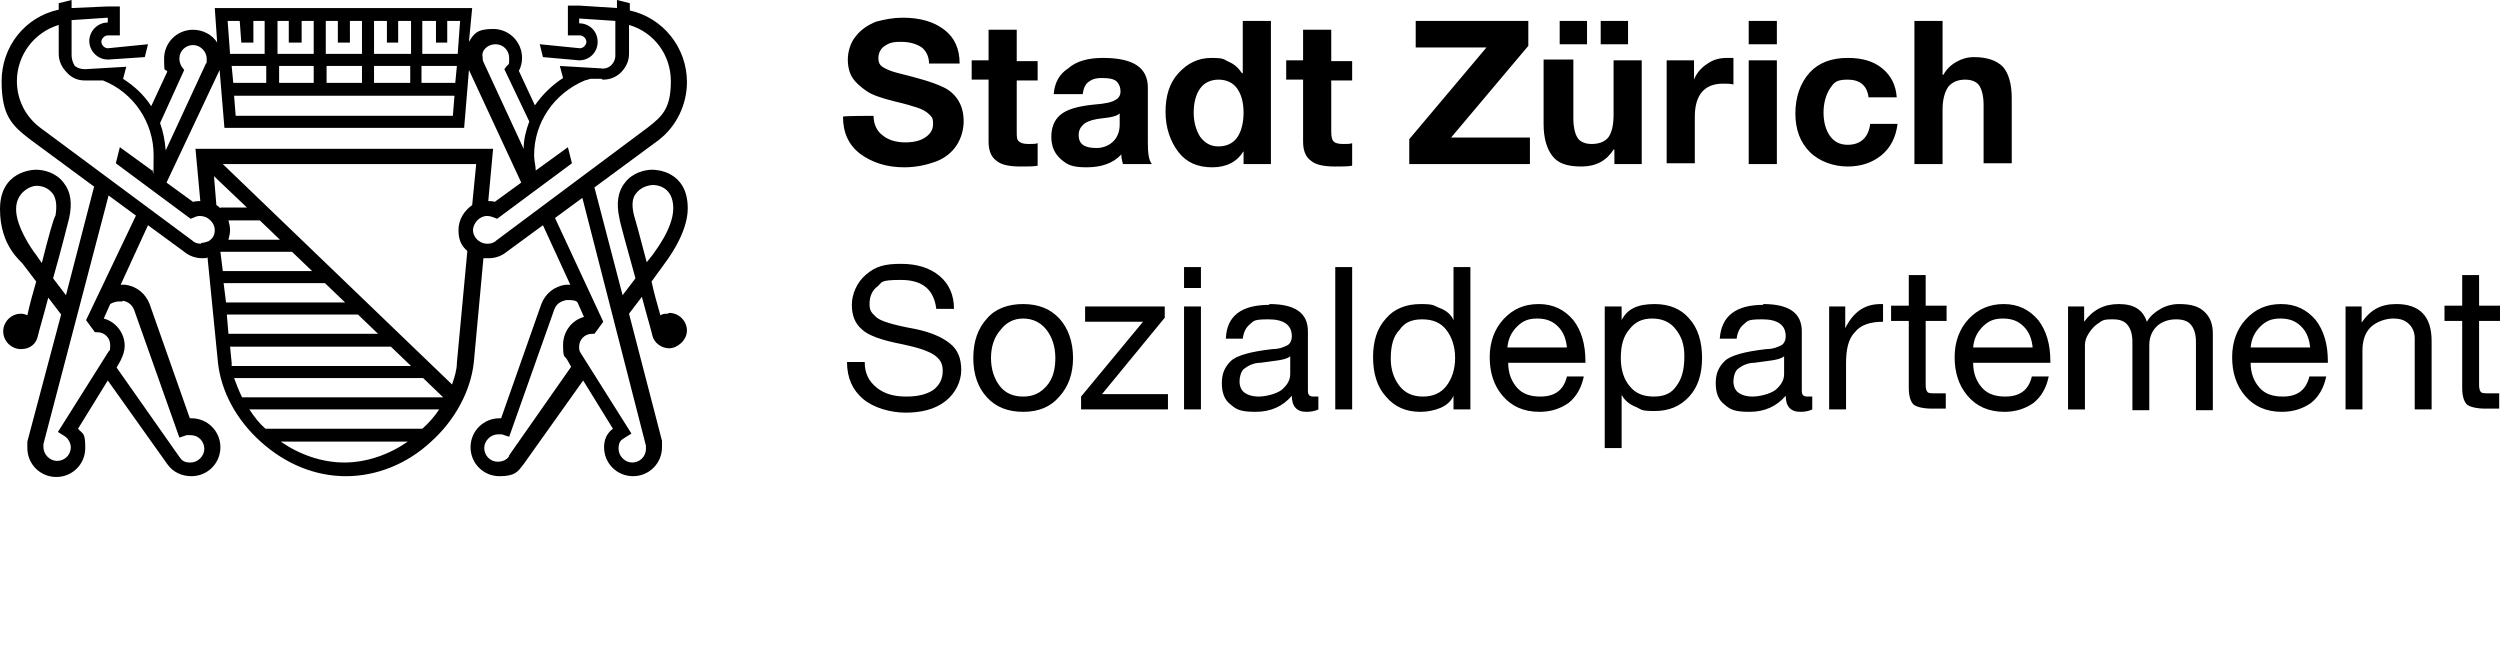
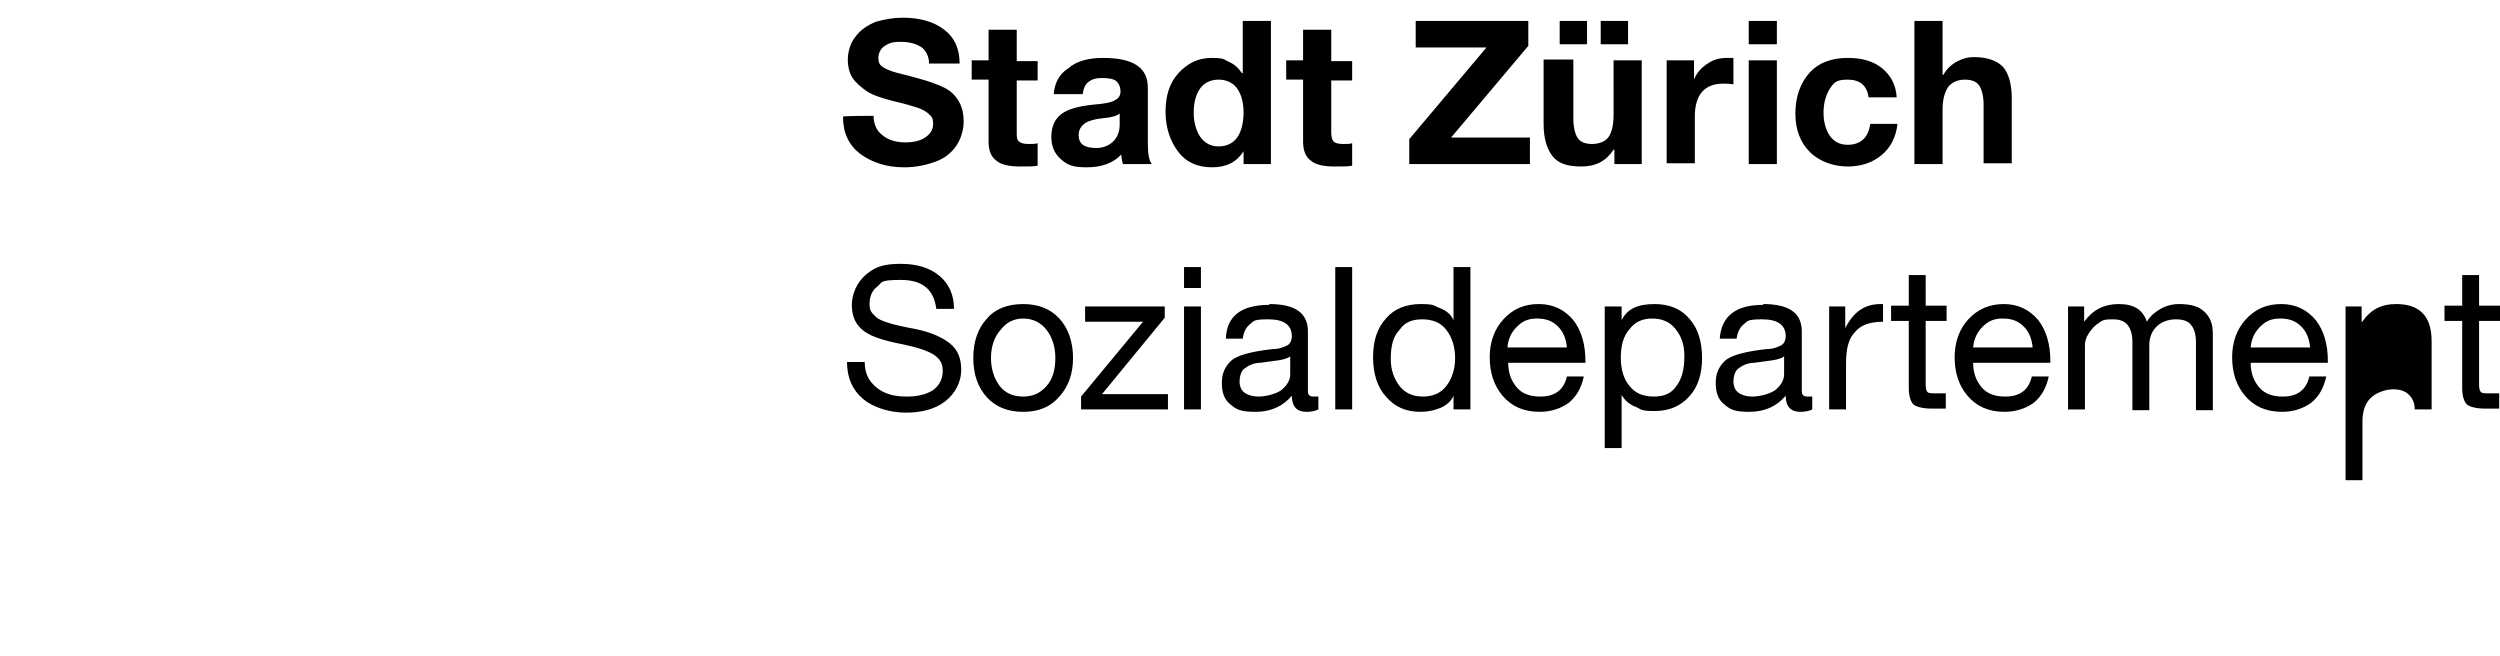
<svg xmlns="http://www.w3.org/2000/svg" id="Ebene_1" data-name="Ebene 1" viewBox="0 0 310.8 81.5">
  <defs>
    <style>.cls-1{fill:#000;stroke-width:0}</style>
  </defs>
-   <path class="cls-1" d="M83 39c-.3 0-.6 0-.9.2-.4-1.4-.8-2.8-1.1-4.2l1.6-2.2c.2-.3 2.9-3.7 2.9-6.9 0-4.7-4-4.8-4.4-4.8-1 0-2.5.4-3.4 1.6-.9 1.1-1.1 2.6-.7 4.4 0 .3 1 3.9 2 7.5l-1.6 2.1-3.5-13.4 8-5.9c2.2-1.7 3.5-4.4 3.5-7.2 0-4.3-3-8-7.1-8.9V.4L76.7 0v1L72.1.7h-1.5v3.7h1.5c.4 0 .8.4.8.8s-.4.8-.8.8l-5-.5.4 1.6 4.5.4c1.3 0 2.3-1 2.3-2.3s-1-2.3-2.3-2.3v-.6l4.5.3v4.3c0 .5-.2.9-.5 1.2s-.8.5-1.3.4l-5.1-.3.4 1.5c-1.4.9-2.6 2.1-3.5 3.4l-2-4.3c.3-.5.4-1.1.4-1.6 0-2-1.6-3.6-3.6-3.6s-2.4.6-3 1.6l.4-4.2h-32l.3 4.3c-.6-1-1.8-1.6-3-1.6-2 0-3.6 1.6-3.6 3.6s.1 1.1.4 1.6l-2 4.3c-.9-1.4-2.1-2.5-3.5-3.4l.4-1.5-5.1.3c-.5 0-.9-.1-1.3-.4-.3-.5-.4-.9-.4-1.4V2.5l4.5-.3v.6c-1.3 0-2.3 1.1-2.3 2.3s1 2.3 2.3 2.3h.1l4.5-.3.4-1.6-5 .5c-.4 0-.8-.4-.8-.8s.4-.8.8-.8h1.5V.8h-1.5L8.9 1V0L7.3.4v.8C3.1 2.1.2 5.8.2 10.1s1.3 5.5 3.5 7.2l8 5.9-3.5 13.5-1.6-2.1c1-3.5 1.9-7.1 2-7.5.4-1.8.2-3.3-.7-4.4-.9-1.2-2.4-1.6-3.4-1.6-.5 0-4.5.2-4.5 4.9s2.7 6.5 2.9 6.9L4.5 35c-.4 1.4-.8 2.8-1.1 4.2-.2-.1-.5-.2-.8-.2-1.2 0-2.2 1-2.2 2.2s1 2.2 2.2 2.2 1.9-.7 2.1-1.6c.1-.5.7-2.5 1.3-4.8l1.6 2.1-4.2 15.8v.8c0 2 1.6 3.6 3.6 3.6s3.6-1.6 3.6-3.6-.3-1.7-.9-2.4l3.7-6 7.4 10.4c.7 1 1.8 1.5 3 1.5 2 0 3.6-1.6 3.6-3.6S25.8 52 23.8 52h-.2l-5-14.2c-.5-1.3-1.6-2.2-3-2.4H15l3.4-7.4 4.5 3.3c.6.5 1.4.8 2.2.8s.4 0 .7-.1l1.3 13.1c.4 3.6 2.3 7.1 5.3 9.8 3.1 2.8 6.8 4.3 10.6 4.3s7.6-1.5 10.6-4.3c3-2.7 4.9-6.3 5.3-9.8l1.2-13h.7c.8 0 1.6-.3 2.2-.8l4.5-3.3 3.4 7.4h-.6c-1.4.2-2.5 1.1-3 2.4l-5 14.2h-.2c-2 0-3.6 1.6-3.6 3.6s1.6 3.6 3.6 3.6 2.3-.6 3-1.5l7.4-10.4 3.7 6c-.8.6-1.1 1.4-1.1 2.3 0 2 1.6 3.6 3.6 3.6s3.6-1.6 3.6-3.6v-.8L78.2 39l1.6-2.1c.6 2.3 1.2 4.3 1.3 4.8.2.9 1.1 1.6 2.1 1.6s2.2-1 2.2-2.2-1-2.2-2.2-2.2zM5.2 32.7l-.7-1C3.8 30.8 2 28.1 2 26s1.8-2.9 2.5-2.9 1.4.2 2 .9c.5.6.6 1.6.4 2.8-.2.2-.9 2.7-1.7 5.9zM61.6 5.5c1 0 1.7.8 1.7 1.7s0 .7-.3 1l-.3.4 3.1 6.5c-.4 1.1-.7 2.2-.7 3.4l-5-10.8c-.1-.2-.1-.4-.1-.6-.2-.8.6-1.6 1.6-1.6zm-10.7 4.8h-4.4V8.2H51v2.1zm-5.9 0h-4.4V8.2H45v2.1zm-5.9 0h-4.4V8.2H39v2.1zm-6 0H29l-.2-2.1h4.3v2.1zm23.4 1.6l-.2 2.5h-27l-.2-2.5h27.4zm.1-1.6h-4.2V8.2h4.4l-.2 2.1zm-2.4-7.7v2.7h1.4V2.6h1.6l-.3 4.1h-4.4V2.6h1.7zm-6.1 0v2.7h1.4V2.6h1.6v4.1h-4.6V2.6h1.6zm-6.1 0v2.7h1.5V2.6H45v4.1h-4.5V2.6H42zm-6.1 0v2.7h1.6V2.6H39v4.1h-4.5V2.6h1.4zm-6.1 0l.2 2.7h1.5V2.6h1.4v4.1h-4.3l-.3-4.1h1.5zm-2.5 6.1l.6 7.2h29.8l.6-7.2 6.5 14-3.3 2.4c-.2-.1-.5-.1-.8-.1l.6-6.5h-37l.6 6.5c-.3 0-.6 0-.9.1l-3.3-2.4 6.6-14zm1.1 18.7h3.9l2.5 2.4h-6.4c.1-.4.2-.8.2-1.2s-.1-.8-.2-1.2zm-1-1.5c-.1-.1-.3-.3-.5-.4l-.3-3.6 4.1 3.9h-3.3v.1zM22.9 8.7l-.3-.4c-.2-.3-.3-.7-.3-1 0-1 .8-1.7 1.7-1.7s1.7.8 1.7 1.7 0 .4-.1.6l-5 10.8c-.1-1.2-.3-2.3-.7-3.4l3-6.6zm-7.7 28.7c.4 0 1.2.3 1.5 1.2l5.6 15.8.9-.3h.5c1 0 1.7.8 1.7 1.7s-.8 1.7-1.7 1.7-1.1-.3-1.4-.7l-7.8-11.1.5-.9c.3-.6.5-1.2.5-1.8 0-1.6-1.1-3-2.6-3.4l.8-1.8c.3-.2.9-.4 1.5-.3zm-4.5 2.4l1.1 1.5h.3c.9 0 1.6.7 1.6 1.6s-.1.6-.2.8l-6.3 10 .8.5c.5.3.8.9.8 1.4 0 1-.8 1.7-1.7 1.7s-1.7-.8-1.7-1.7v-.4l8.1-30.9 3.4 2.5-6.2 13zM25 30.3c-.4 0-.8-.1-1.1-.4l-19-14.1c-1.8-1.4-2.8-3.5-2.8-5.7 0-3.3 2.2-6.1 5.2-7v3.6c0 .9.4 1.7 1 2.3.6.7 1.4 1 2.2 1h2.3c3.8 1.5 6.3 5.2 6.3 9.3s-.1 1.3-.2 1.9l-4-2.9-.5 2 9.3 6.9.5-.2c.4-.2.9-.2 1.4 0 .6.3 1.1.9 1.1 1.6s-.3 1.1-.8 1.4c-.3.1-.6.2-.9.2zm2.4 1h8.9l2.5 2.4H27.7l-.3-2.4zm.4 3.9h12.6l2.5 2.4H28.1l-.3-2.4zm.4 3.9h16.3l2.5 2.4H28.4l-.2-2.4zm.6 6l-.2-2h20l2.5 2.4H28.8v-.4zm.3 1.9h23.5l2.5 2.4h-25c-.4-.8-.7-1.6-1-2.4zm13.7 10.5c-2.8 0-5.6-1-7.9-2.6h15.8c-2.3 1.6-5.1 2.6-7.9 2.6zm9.7-4.2H33c-.8-.7-1.4-1.5-2-2.4h23.6c-.6.9-1.3 1.7-2.1 2.4zm4.3-8.2c0 .9-.3 1.8-.6 2.7L27.7 20.4h31.5l-.5 5.1c-1 .7-1.7 1.8-1.7 3.1s.4 2 1.1 2.6l-1.3 13.9zm4.9-15.2c-.3.3-.7.4-1.1.4s-.7-.1-1-.3c-.5-.3-.8-.9-.8-1.4s.4-1.3 1.1-1.6c.4-.2.9-.2 1.4 0l.5.2 9.3-6.9-.5-2-4 2.9c0-.6-.2-1.2-.2-1.9 0-4.1 2.5-7.7 6.3-9.3 0 0 .4-.1.7-.2h1.4q0 .1.2.1c.8 0 1.6-.3 2.2-.9.6-.6 1-1.4 1-2.3V3.1c3.1.9 5.2 3.7 5.2 7s-1 4.3-2.8 5.7L61.7 29.9zm1.6 26.8c-.3.5-.9.7-1.4.7-1 0-1.7-.8-1.7-1.7S61 54 61.9 54h.5l.9.3 5.6-15.8c.3-.9 1.1-1.1 1.5-1.2.6 0 1.2 0 1.4.3l.8 1.8c-1.5.4-2.6 1.8-2.6 3.5s.2 1.3.5 1.8l.5.9-7.7 11zm17-1.3v.4c0 1-.8 1.7-1.7 1.7s-1.7-.8-1.7-1.7.3-1.1.8-1.4l.8-.5-6.3-10c-.2-.3-.2-.5-.2-.8 0-.9.7-1.6 1.6-1.6h.3L75 40l-6-12.9 3.4-2.5 7.9 30.8zm-1.5-28.7c-.3-1.3-.2-2.2.4-2.8.5-.6 1.4-.9 2-.9s2.5.3 2.5 2.9-2.5 5.6-2.5 5.7l-.8 1c-.8-3.1-1.5-5.6-1.6-5.9z" id="Bildmarke" />
  <path class="cls-1" d="M112.2 2.2c2.2 0 3.9.5 5.2 1.5 1.3 1 1.9 2.4 1.9 4.2h-3.8c0-.9-.4-1.6-.9-2-.6-.4-1.4-.7-2.6-.7s-1.5.2-2 .5-.8.9-.8 1.5.2.9.5 1.1c.3.2.7.4 1.3.6.6.2 1.6.4 3 .8 1.5.4 2.6.8 3.4 1.2s1.4 1 1.8 1.7.6 1.5.6 2.5-.3 2.1-.9 3-1.5 1.6-2.6 2-2.4.7-3.9.7c-2.2 0-4-.6-5.5-1.7-1.4-1.1-2.1-2.6-2.1-4.6 0-.1 3.8-.1 3.8-.1 0 1 .4 1.9 1.1 2.4.7.6 1.7.9 2.8.9s1.9-.2 2.5-.6 1-.9 1-1.7-.2-.9-.5-1.2-.8-.6-1.4-.8-1.6-.5-2.9-.8c-1.6-.4-2.8-.8-3.5-1.3s-1.3-1-1.7-1.6c-.4-.6-.6-1.4-.6-2.3s.3-2.1 1-2.9c.6-.8 1.5-1.4 2.5-1.8 1.1-.3 2.2-.5 3.3-.5zm14.2 1.5v3.9h2.6V10h-2.6v6.4c0 .6 0 1 .3 1.2.2.2.6.3 1.2.3s.8 0 1.1-.1v2.8c-.5.1-1.2.1-2.1.1-1.4 0-2.4-.2-3-.7-.7-.5-1-1.3-1-2.4V9.9h-2.1V7.5h2.1V3.7h3.5zm10.7 3.5c3.8 0 5.6 1.2 5.6 3.7v6.8c0 1.3.1 2.2.5 2.7h-3.6c-.1-.4-.2-.8-.2-1.2-1 1.1-2.5 1.6-4.3 1.6s-2.4-.3-3.2-1-1.2-1.6-1.2-2.8.4-2.1 1.1-2.7c.8-.7 2.2-1.1 4.2-1.3 1.4-.1 2.3-.3 2.7-.6.4-.2.6-.6.6-1 0-.6-.2-1-.5-1.3-.4-.3-.9-.4-1.8-.4s-1.3.2-1.7.5-.6.8-.7 1.5H131c.1-1.4.7-2.5 1.8-3.2 1-.9 2.5-1.3 4.3-1.3zm-3 9.6c0 1.1.7 1.6 2.2 1.6s2.9-1 2.9-2.9v-1.4c-.3.3-1 .5-2.1.6-1 .1-1.7.3-2.2.6-.5.4-.8.8-.8 1.5zM158 2.6v17.8h-3.4v-1.6c-.8 1.3-2.1 2-3.9 2s-3.2-.6-4.2-1.9-1.6-3-1.6-5 .5-3.6 1.6-4.8 2.4-1.9 4.1-1.9 1.5.2 2.2.5 1.2.8 1.6 1.4h.1V2.6h3.5zM148.4 14c0 1.2.3 2.2.8 3 .6.8 1.3 1.2 2.3 1.2s1.8-.4 2.3-1.1.8-1.8.8-3.1-.3-2.3-.8-3-1.3-1.1-2.3-1.1-1.8.4-2.3 1.1c-.5.7-.8 1.7-.8 3zm17.1-10.3v3.9h2.6V10h-2.6v6.4c0 .6.1 1 .3 1.2s.6.3 1.2.3.8 0 1.1-.1v2.8c-.5.1-1.2.1-2.1.1-1.4 0-2.4-.2-3-.7-.7-.5-1-1.3-1-2.4V9.9h-2.1V7.5h2.1V3.7h3.5zM190 2.6v3.1l-9.6 11.4h9.8v3.3h-15v-3.1l9.6-11.4H176V2.6h14zm5.6 4.9v7.3c0 1 .2 1.8.5 2.3s.9.8 1.8.8 1.7-.3 2.1-.9c.4-.6.6-1.5.6-2.8V7.5h3.5v12.9h-3.4v-1.8h-.1c-.9 1.4-2.2 2.1-4 2.1s-2.9-.4-3.6-1.3c-.7-.9-1.1-2.2-1.1-4v-8h3.7zm1.7-4.9v2.9h-3.4V2.6h3.4zm5.1 0v2.9H199V2.6h3.4zm12.3 4.6h.8v3.3c-.4-.1-.8-.1-1.3-.1-2.3 0-3.5 1.4-3.5 4.1v5.8h-3.5V7.5h3.4v2.4c.3-.8.9-1.5 1.7-2 .7-.5 1.5-.7 2.4-.7zm6.2-4.6v2.9h-3.5V2.6h3.5zm0 4.9v12.9h-3.5V7.5h3.5zm8.8-.3c1.8 0 3.2.4 4.3 1.3 1.1.9 1.7 2.1 1.8 3.6h-3.5c-.2-1.5-1.1-2.2-2.6-2.2s-1.7.4-2.2 1.1c-.5.8-.8 1.8-.8 3s.3 2.2.8 2.9 1.2 1.1 2.2 1.1c1.6 0 2.6-.9 2.8-2.6h3.4c-.2 1.7-.9 3-2 3.9s-2.5 1.4-4.2 1.4-3.5-.6-4.7-1.8c-1.2-1.2-1.8-2.8-1.8-4.8s.6-3.8 1.8-5.1c1.1-1.2 2.7-1.8 4.7-1.8zm11.8-4.6v6.7h.1c.4-.7.9-1.2 1.6-1.6.7-.4 1.4-.6 2.2-.6 1.6 0 2.8.4 3.6 1.2.7.8 1.1 2.1 1.1 3.9v8.1h-3.5V13c0-1-.2-1.8-.5-2.3s-.9-.8-1.8-.8-1.6.3-2.1.9c-.4.6-.7 1.5-.7 2.8v6.8H238V2.6h3.5z" id="Stadt_Zürich" data-name="Stadt Zürich" />
-   <path class="cls-1" d="M112 32.8c2 0 3.6.5 4.8 1.5 1.2 1 1.8 2.4 1.8 4.1h-2.2c-.3-2.4-1.7-3.6-4.4-3.6s-2.3.3-2.9.8c-.7.5-1 1.3-1 2.2s.3 1.1.8 1.6 2.1 1 4.9 1.5c1.9.4 3.3 1 4.3 1.8s1.4 1.9 1.4 3.3-.7 2.9-2 3.9-3 1.4-4.9 1.4-4-.6-5.3-1.7-2-2.6-2-4.6h2.2c0 1.4.5 2.4 1.5 3.2s2.2 1.1 3.7 1.1 2.5-.3 3.3-.8c.8-.6 1.2-1.4 1.2-2.4s-.4-1.5-1.1-2c-.8-.5-2-.9-3.9-1.3-2.6-.5-4.3-1.1-5.1-1.9-.8-.7-1.2-1.7-1.2-3s.6-2.8 1.8-3.8 2.3-1.3 4.3-1.3zm15.2 5c1.9 0 3.4.6 4.5 1.8s1.7 2.9 1.7 4.9-.6 3.6-1.7 4.8c-1.1 1.3-2.6 1.9-4.5 1.9s-3.4-.6-4.5-1.8-1.7-2.8-1.7-4.9.6-3.7 1.7-4.9c1-1.2 2.6-1.8 4.5-1.8zm-4 6.7c0 1.4.4 2.6 1.1 3.5s1.7 1.3 2.9 1.3 2.1-.4 2.9-1.3c.8-.9 1.1-2.1 1.1-3.5s-.4-2.6-1.1-3.5c-.7-.9-1.7-1.4-2.9-1.4s-2.1.5-2.8 1.4c-.8.9-1.2 2.1-1.2 3.5zm21.6-6.4v1.4L137 49h8.2v1.9h-10.8v-1.6l7.7-9.3h-7.2v-1.9h9.9zm4.5-4.9v2.6h-2.1v-2.6h2.1zm0 4.9v12.8h-2.1V38.1h2.1zm8.5-.3c3.2 0 4.8 1.1 4.8 3.4v7.4c0 .5.2.7.7.7h.6v1.6c-.4.2-.9.3-1.5.3-1.2 0-1.8-.7-1.8-2-1.1 1.3-2.6 2-4.5 2s-2.4-.3-3.1-.9c-.8-.6-1.1-1.5-1.1-2.7s.4-2 1.1-2.7c.7-.7 2.5-1.2 5.2-1.5.9 0 1.5-.3 1.9-.5.3-.2.5-.6.5-1.1 0-1.4-1-2.1-2.9-2.1s-1.8.2-2.3.6c-.5.4-.8 1-.9 1.8h-2.1c.1-2.8 1.9-4.2 5.4-4.2zm-3.7 9.6c0 .6.2 1.1.6 1.4.4.3 1 .5 1.8.5s2.1-.3 2.8-.8c.7-.6 1.1-1.2 1.1-2v-2.2c-.4.3-.9.4-1.5.5l-2.2.3c-.9 0-1.6.4-2.1.8-.3.3-.5.9-.5 1.5zm14-14.2v17.7H166V33.2h2.1zm14.7 0v17.7h-2.1v-1.7c-.3.7-.9 1.2-1.6 1.5-.7.3-1.6.5-2.5.5-1.8 0-3.2-.6-4.3-1.9-1.1-1.2-1.6-2.9-1.6-4.9s.5-3.6 1.6-4.8c1-1.2 2.5-1.8 4.3-1.8s1.6.2 2.4.5 1.4.8 1.7 1.5v-6.6h2.1zm-9.9 11.4c0 1.4.4 2.5 1.1 3.4.7.9 1.7 1.3 2.9 1.3s2.2-.4 2.9-1.3c.7-.9 1.1-2.1 1.1-3.5s-.4-2.6-1.1-3.5c-.7-.9-1.7-1.3-3-1.3s-2.2.4-2.8 1.3c-.8.8-1.1 2-1.1 3.6zm18.4-6.8c1.8 0 3.2.7 4.3 2 1 1.3 1.5 3 1.5 5.1v.2h-9.6c0 1.3.4 2.3 1.1 3.1s1.7 1.1 2.9 1.1c1.8 0 2.9-.8 3.3-2.5h2.1c-.3 1.4-.9 2.5-1.9 3.3-1 .7-2.2 1.1-3.6 1.1-2 0-3.5-.7-4.6-2s-1.6-2.9-1.6-4.8.6-3.5 1.7-4.7c1.2-1.3 2.6-1.9 4.4-1.9zm3.5 5.4c-.1-1-.4-1.9-1.1-2.6-.7-.7-1.5-1-2.6-1s-1.8.3-2.5 1-1.1 1.5-1.2 2.6h7.4zm10.9-5.4c1.8 0 3.3.6 4.3 1.8 1.1 1.2 1.6 2.9 1.6 4.9s-.5 3.6-1.6 4.8-2.5 1.8-4.3 1.8-1.6-.2-2.3-.5c-.8-.3-1.4-.8-1.8-1.5v6.6h-2.1V38.1h2.1v1.7c.7-1.4 2-2 4.1-2zm-4.2 6.7c0 1.5.4 2.7 1.1 3.5.7.9 1.7 1.3 3 1.3s2.2-.4 2.8-1.3c.7-.9 1-2.1 1-3.7s-.4-2.5-1.1-3.4c-.7-.9-1.7-1.3-2.9-1.3s-2.1.4-2.8 1.3c-.8.9-1.1 2.1-1.1 3.6zm17.7-6.7c3.2 0 4.8 1.1 4.8 3.4v7.4c0 .5.2.7.7.7h.6v1.6c-.4.2-.9.3-1.5.3-1.2 0-1.8-.7-1.8-2-1.1 1.3-2.6 2-4.5 2s-2.4-.3-3.1-.9c-.8-.6-1.1-1.5-1.1-2.7s.4-2 1.1-2.7c.7-.7 2.5-1.2 5.2-1.5.9 0 1.5-.3 1.9-.5.3-.2.5-.6.5-1.1 0-1.4-1-2.1-2.9-2.1s-1.8.2-2.3.6c-.5.4-.8 1-.9 1.8h-2.1c.2-2.8 2-4.2 5.4-4.2zm-3.7 9.6c0 .6.2 1.1.6 1.4.4.3 1 .5 1.8.5s2.1-.3 2.8-.8c.7-.6 1.1-1.2 1.1-2v-2.2c-.4.3-.9.4-1.5.5l-2.2.3c-.9 0-1.6.4-2.1.8-.3.3-.5.9-.5 1.5zm18.6-9.6V40c-1.6 0-2.8.4-3.5 1.3-.8.8-1.1 2.1-1.1 3.9v5.7h-2.1V38.1h2v2.7c1-2 2.4-3 4.4-3h.3zm5.3-3.6V38h2.6v1.9h-2.6v8c0 .4.1.7.2.8.1.2.5.2 1.1.2h1.2v1.9h-1.7c-1.1 0-1.9-.2-2.3-.5-.4-.4-.6-1.1-.6-2.1v-8.3h-2.2V38h2.2v-3.8h2.1zm9.7 3.6c1.8 0 3.2.7 4.3 2 1 1.3 1.5 3 1.5 5.1v.2h-9.6c0 1.3.4 2.3 1.1 3.1s1.7 1.1 2.9 1.1c1.8 0 2.9-.8 3.3-2.5h2.1c-.3 1.4-.9 2.5-1.9 3.3-1 .7-2.2 1.1-3.6 1.1-2 0-3.5-.7-4.6-2s-1.6-2.9-1.6-4.8.6-3.5 1.7-4.7c1.2-1.3 2.7-1.9 4.4-1.9zm3.6 5.4c-.1-1-.4-1.9-1.1-2.6-.7-.7-1.5-1-2.6-1s-1.8.3-2.5 1-1.1 1.5-1.2 2.6h7.4zm10.7-5.4c1.9 0 3 .7 3.5 2.2.4-.7 1-1.2 1.7-1.6.7-.4 1.5-.6 2.3-.6 1.5 0 2.5.3 3.2 1s1 1.5 1 2.7V51H273v-8.5c0-.9-.2-1.6-.6-2.1s-1-.7-1.9-.7-1.8.3-2.4.9c-.6.6-.9 1.4-.9 2.3V51h-2.1v-8.5c0-.9-.2-1.6-.6-2.1s-1-.7-1.8-.7-1.2 0-1.7.4c-.5.3-.9.7-1.3 1.3s-.5 1.1-.5 1.5v8h-2.1V38.1h2V40c1.1-1.5 2.5-2.2 4.3-2.2zm20.2 0c1.8 0 3.2.7 4.3 2 1 1.3 1.5 3 1.5 5.1v.2h-9.6c0 1.3.4 2.3 1.1 3.1s1.7 1.1 2.9 1.1c1.8 0 2.9-.8 3.3-2.5h2.1c-.3 1.4-.9 2.5-1.9 3.3-1 .7-2.2 1.1-3.6 1.1-2 0-3.5-.7-4.6-2s-1.6-2.9-1.6-4.8.6-3.5 1.7-4.7c1.2-1.3 2.6-1.9 4.4-1.9zm3.6 5.4c-.1-1-.4-1.9-1.1-2.6-.7-.7-1.5-1-2.6-1s-1.8.3-2.5 1-1.1 1.5-1.2 2.6h7.4zm10.7-5.4c2.9 0 4.4 1.5 4.4 4.6v8.5h-2.1v-8.8c0-.7-.2-1.3-.7-1.8s-1.1-.7-2-.7-2.1.4-2.8 1.1-1 1.7-1 2.9v7.3h-2.1V38.1h2v2c1.1-1.6 2.4-2.3 4.3-2.3zm10.3-3.6V38h2.6v1.9h-2.6v8c0 .4.1.7.2.8.1.2.5.2 1.1.2h1.2v1.9H309c-1.1 0-1.9-.2-2.3-.5-.4-.4-.6-1.1-.6-2.1v-8.3h-2.2V38h2.2v-3.8h2.1z" id="Sozialdepartement" />
+   <path class="cls-1" d="M112 32.8c2 0 3.6.5 4.8 1.5 1.2 1 1.8 2.4 1.8 4.1h-2.2c-.3-2.4-1.7-3.6-4.4-3.6s-2.3.3-2.9.8c-.7.5-1 1.3-1 2.2s.3 1.1.8 1.6 2.1 1 4.9 1.5c1.9.4 3.3 1 4.3 1.8s1.4 1.9 1.4 3.3-.7 2.9-2 3.9-3 1.4-4.9 1.4-4-.6-5.3-1.7-2-2.6-2-4.6h2.2c0 1.4.5 2.4 1.5 3.2s2.2 1.1 3.7 1.1 2.5-.3 3.3-.8c.8-.6 1.2-1.4 1.2-2.4s-.4-1.5-1.1-2c-.8-.5-2-.9-3.9-1.3-2.6-.5-4.3-1.1-5.1-1.9-.8-.7-1.2-1.7-1.2-3s.6-2.8 1.8-3.8 2.3-1.3 4.3-1.3zm15.2 5c1.9 0 3.4.6 4.5 1.8s1.7 2.9 1.7 4.9-.6 3.6-1.7 4.8c-1.1 1.3-2.6 1.9-4.5 1.9s-3.4-.6-4.5-1.8-1.7-2.8-1.7-4.9.6-3.7 1.7-4.9c1-1.2 2.6-1.8 4.5-1.8zm-4 6.7c0 1.4.4 2.6 1.1 3.5s1.7 1.3 2.9 1.3 2.1-.4 2.9-1.3c.8-.9 1.1-2.1 1.1-3.5s-.4-2.6-1.1-3.5c-.7-.9-1.7-1.4-2.9-1.4s-2.1.5-2.8 1.4c-.8.9-1.2 2.1-1.2 3.5zm21.6-6.4v1.4L137 49h8.2v1.9h-10.8v-1.6l7.7-9.3h-7.2v-1.9h9.9zm4.5-4.9v2.6h-2.1v-2.6h2.1zm0 4.9v12.8h-2.1V38.1h2.1zm8.5-.3c3.2 0 4.8 1.1 4.8 3.4v7.4c0 .5.2.7.7.7h.6v1.6c-.4.2-.9.3-1.5.3-1.2 0-1.8-.7-1.8-2-1.1 1.3-2.6 2-4.5 2s-2.4-.3-3.1-.9c-.8-.6-1.1-1.5-1.1-2.7s.4-2 1.1-2.7c.7-.7 2.5-1.2 5.2-1.5.9 0 1.5-.3 1.9-.5.3-.2.5-.6.5-1.1 0-1.4-1-2.1-2.9-2.1s-1.8.2-2.3.6c-.5.4-.8 1-.9 1.8h-2.1c.1-2.8 1.9-4.2 5.4-4.2zm-3.7 9.6c0 .6.2 1.1.6 1.4.4.3 1 .5 1.8.5s2.1-.3 2.8-.8c.7-.6 1.1-1.2 1.1-2v-2.2c-.4.3-.9.4-1.5.5l-2.2.3c-.9 0-1.6.4-2.1.8-.3.3-.5.9-.5 1.5zm14-14.2v17.7H166V33.2h2.1zm14.7 0v17.7h-2.1v-1.7c-.3.7-.9 1.2-1.6 1.5-.7.3-1.6.5-2.5.5-1.8 0-3.2-.6-4.3-1.9-1.1-1.2-1.6-2.9-1.6-4.9s.5-3.6 1.6-4.8c1-1.2 2.5-1.8 4.3-1.8s1.6.2 2.4.5 1.4.8 1.7 1.5v-6.6h2.1zm-9.9 11.4c0 1.4.4 2.5 1.1 3.4.7.9 1.7 1.3 2.9 1.3s2.2-.4 2.9-1.3c.7-.9 1.1-2.1 1.1-3.5s-.4-2.6-1.1-3.5c-.7-.9-1.7-1.3-3-1.3s-2.2.4-2.8 1.3c-.8.8-1.1 2-1.1 3.6zm18.4-6.8c1.8 0 3.2.7 4.3 2 1 1.3 1.5 3 1.5 5.1v.2h-9.6c0 1.3.4 2.3 1.1 3.1s1.7 1.1 2.9 1.1c1.8 0 2.9-.8 3.3-2.5h2.1c-.3 1.4-.9 2.5-1.9 3.3-1 .7-2.2 1.1-3.6 1.1-2 0-3.5-.7-4.6-2s-1.6-2.9-1.6-4.8.6-3.5 1.7-4.7c1.2-1.3 2.6-1.9 4.4-1.9zm3.5 5.4c-.1-1-.4-1.9-1.1-2.6-.7-.7-1.5-1-2.6-1s-1.8.3-2.5 1-1.1 1.5-1.2 2.6h7.4zm10.9-5.4c1.8 0 3.3.6 4.3 1.8 1.1 1.2 1.6 2.9 1.6 4.9s-.5 3.6-1.6 4.8-2.5 1.8-4.3 1.8-1.6-.2-2.3-.5c-.8-.3-1.4-.8-1.8-1.5v6.6h-2.1V38.1h2.1v1.7c.7-1.4 2-2 4.1-2zm-4.2 6.7c0 1.5.4 2.7 1.1 3.5.7.9 1.7 1.3 3 1.3s2.2-.4 2.8-1.3c.7-.9 1-2.1 1-3.7s-.4-2.5-1.1-3.4c-.7-.9-1.7-1.3-2.9-1.3s-2.1.4-2.8 1.3c-.8.9-1.1 2.1-1.1 3.6zm17.7-6.7c3.2 0 4.8 1.1 4.8 3.4v7.4c0 .5.2.7.7.7h.6v1.6c-.4.2-.9.3-1.5.3-1.2 0-1.8-.7-1.8-2-1.1 1.3-2.6 2-4.5 2s-2.4-.3-3.1-.9c-.8-.6-1.1-1.5-1.1-2.7s.4-2 1.1-2.7c.7-.7 2.5-1.2 5.2-1.5.9 0 1.5-.3 1.9-.5.3-.2.5-.6.5-1.1 0-1.4-1-2.1-2.9-2.1s-1.8.2-2.3.6c-.5.4-.8 1-.9 1.8h-2.1c.2-2.8 2-4.2 5.4-4.2zm-3.7 9.6c0 .6.2 1.1.6 1.4.4.3 1 .5 1.8.5s2.1-.3 2.8-.8c.7-.6 1.1-1.2 1.1-2v-2.2c-.4.3-.9.4-1.5.5l-2.2.3c-.9 0-1.6.4-2.1.8-.3.3-.5.9-.5 1.5zm18.6-9.6V40c-1.6 0-2.8.4-3.5 1.3-.8.8-1.1 2.1-1.1 3.9v5.7h-2.1V38.1h2v2.7c1-2 2.4-3 4.4-3h.3zm5.3-3.6V38h2.6v1.9h-2.6v8c0 .4.1.7.2.8.1.2.5.2 1.1.2h1.2v1.9h-1.7c-1.1 0-1.9-.2-2.3-.5-.4-.4-.6-1.1-.6-2.1v-8.3h-2.2V38h2.2v-3.8h2.1zm9.7 3.6c1.8 0 3.2.7 4.3 2 1 1.3 1.5 3 1.5 5.1v.2h-9.6c0 1.3.4 2.3 1.1 3.1s1.7 1.1 2.9 1.1c1.8 0 2.9-.8 3.3-2.5h2.1c-.3 1.4-.9 2.5-1.9 3.3-1 .7-2.2 1.1-3.6 1.1-2 0-3.5-.7-4.6-2s-1.6-2.9-1.6-4.8.6-3.5 1.7-4.7c1.2-1.3 2.7-1.9 4.4-1.9zm3.6 5.4c-.1-1-.4-1.9-1.1-2.6-.7-.7-1.5-1-2.6-1s-1.8.3-2.5 1-1.1 1.5-1.2 2.6h7.4zm10.7-5.4c1.9 0 3 .7 3.5 2.2.4-.7 1-1.2 1.7-1.6.7-.4 1.5-.6 2.3-.6 1.5 0 2.5.3 3.2 1s1 1.5 1 2.7V51H273v-8.5c0-.9-.2-1.6-.6-2.1s-1-.7-1.9-.7-1.8.3-2.4.9c-.6.6-.9 1.4-.9 2.3V51h-2.1v-8.5c0-.9-.2-1.6-.6-2.1s-1-.7-1.8-.7-1.2 0-1.7.4c-.5.3-.9.7-1.3 1.3s-.5 1.1-.5 1.5v8h-2.1V38.1h2V40c1.1-1.5 2.5-2.2 4.3-2.2zm20.2 0c1.8 0 3.2.7 4.3 2 1 1.3 1.5 3 1.5 5.1v.2h-9.6c0 1.3.4 2.3 1.1 3.1s1.7 1.1 2.9 1.1c1.8 0 2.9-.8 3.3-2.5h2.1c-.3 1.4-.9 2.5-1.9 3.3-1 .7-2.2 1.1-3.6 1.1-2 0-3.5-.7-4.6-2s-1.6-2.9-1.6-4.8.6-3.5 1.7-4.7c1.2-1.3 2.6-1.9 4.4-1.9zm3.6 5.4c-.1-1-.4-1.9-1.1-2.6-.7-.7-1.5-1-2.6-1s-1.8.3-2.5 1-1.1 1.5-1.2 2.6h7.4zm10.7-5.4c2.9 0 4.4 1.5 4.4 4.6v8.5h-2.1c0-.7-.2-1.3-.7-1.8s-1.1-.7-2-.7-2.1.4-2.8 1.1-1 1.7-1 2.9v7.3h-2.1V38.1h2v2c1.1-1.6 2.4-2.3 4.3-2.3zm10.3-3.6V38h2.6v1.9h-2.6v8c0 .4.1.7.2.8.1.2.5.2 1.1.2h1.2v1.9H309c-1.1 0-1.9-.2-2.3-.5-.4-.4-.6-1.1-.6-2.1v-8.3h-2.2V38h2.2v-3.8h2.1z" id="Sozialdepartement" />
</svg>